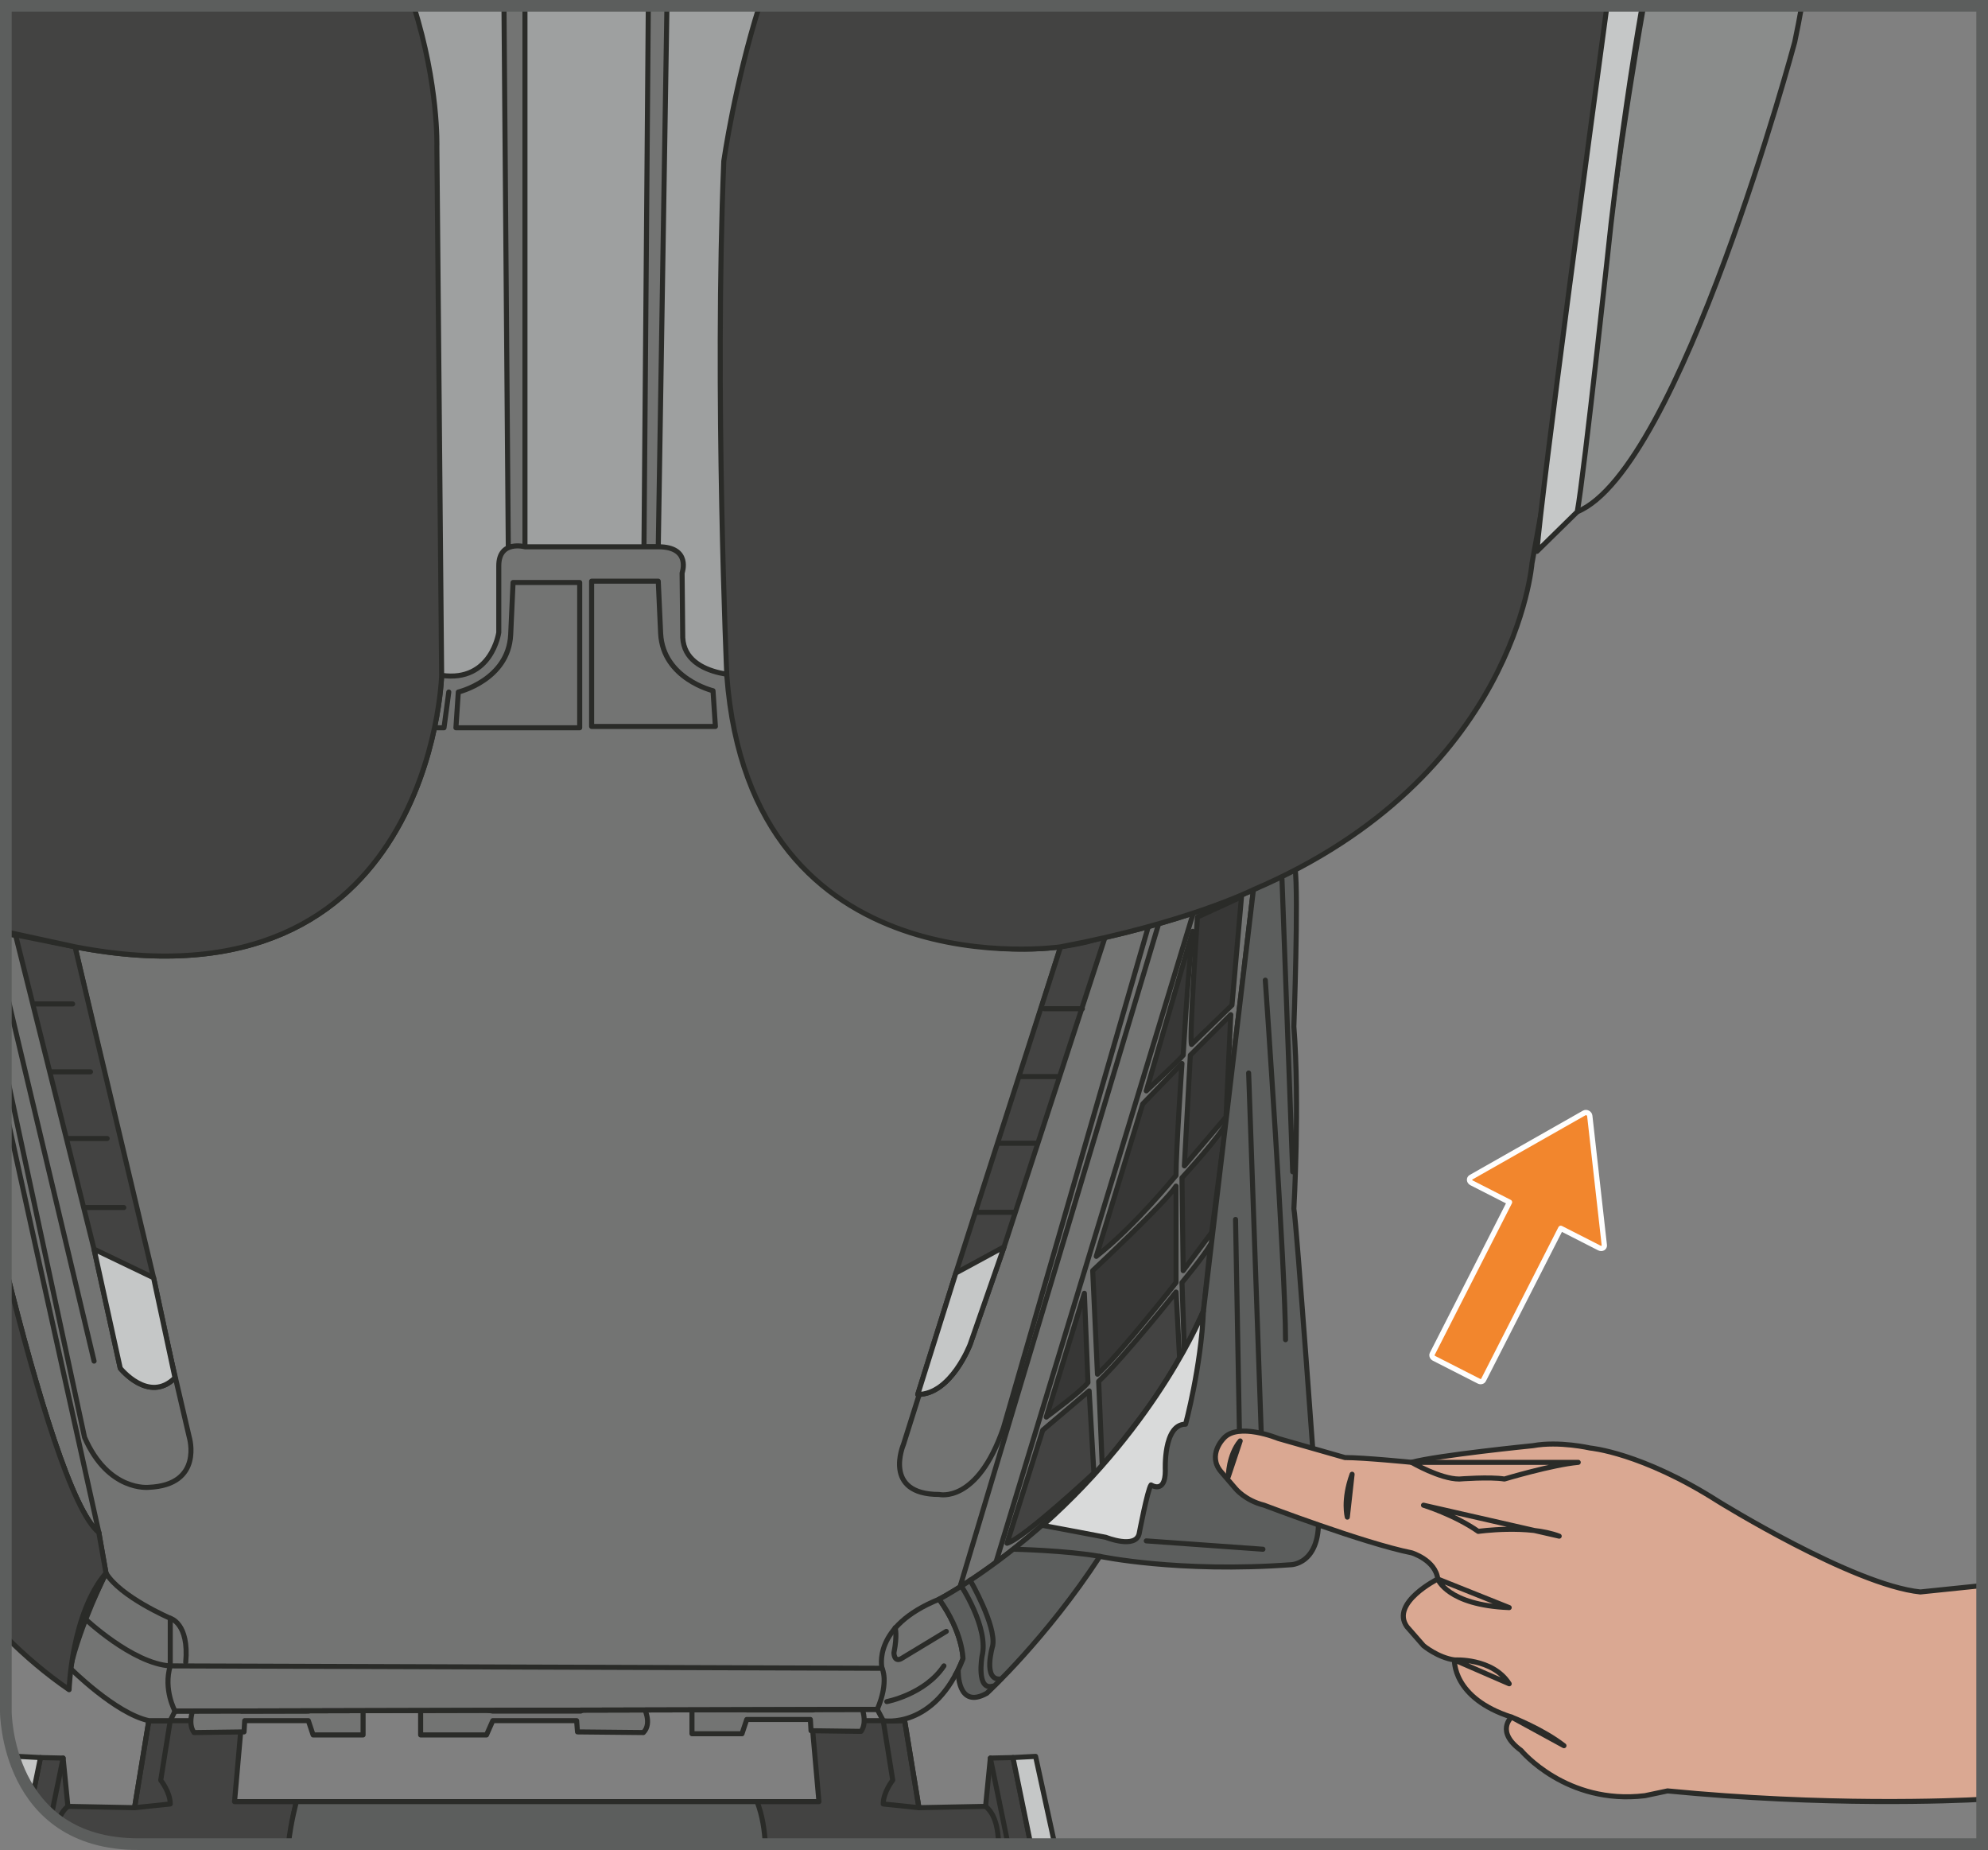
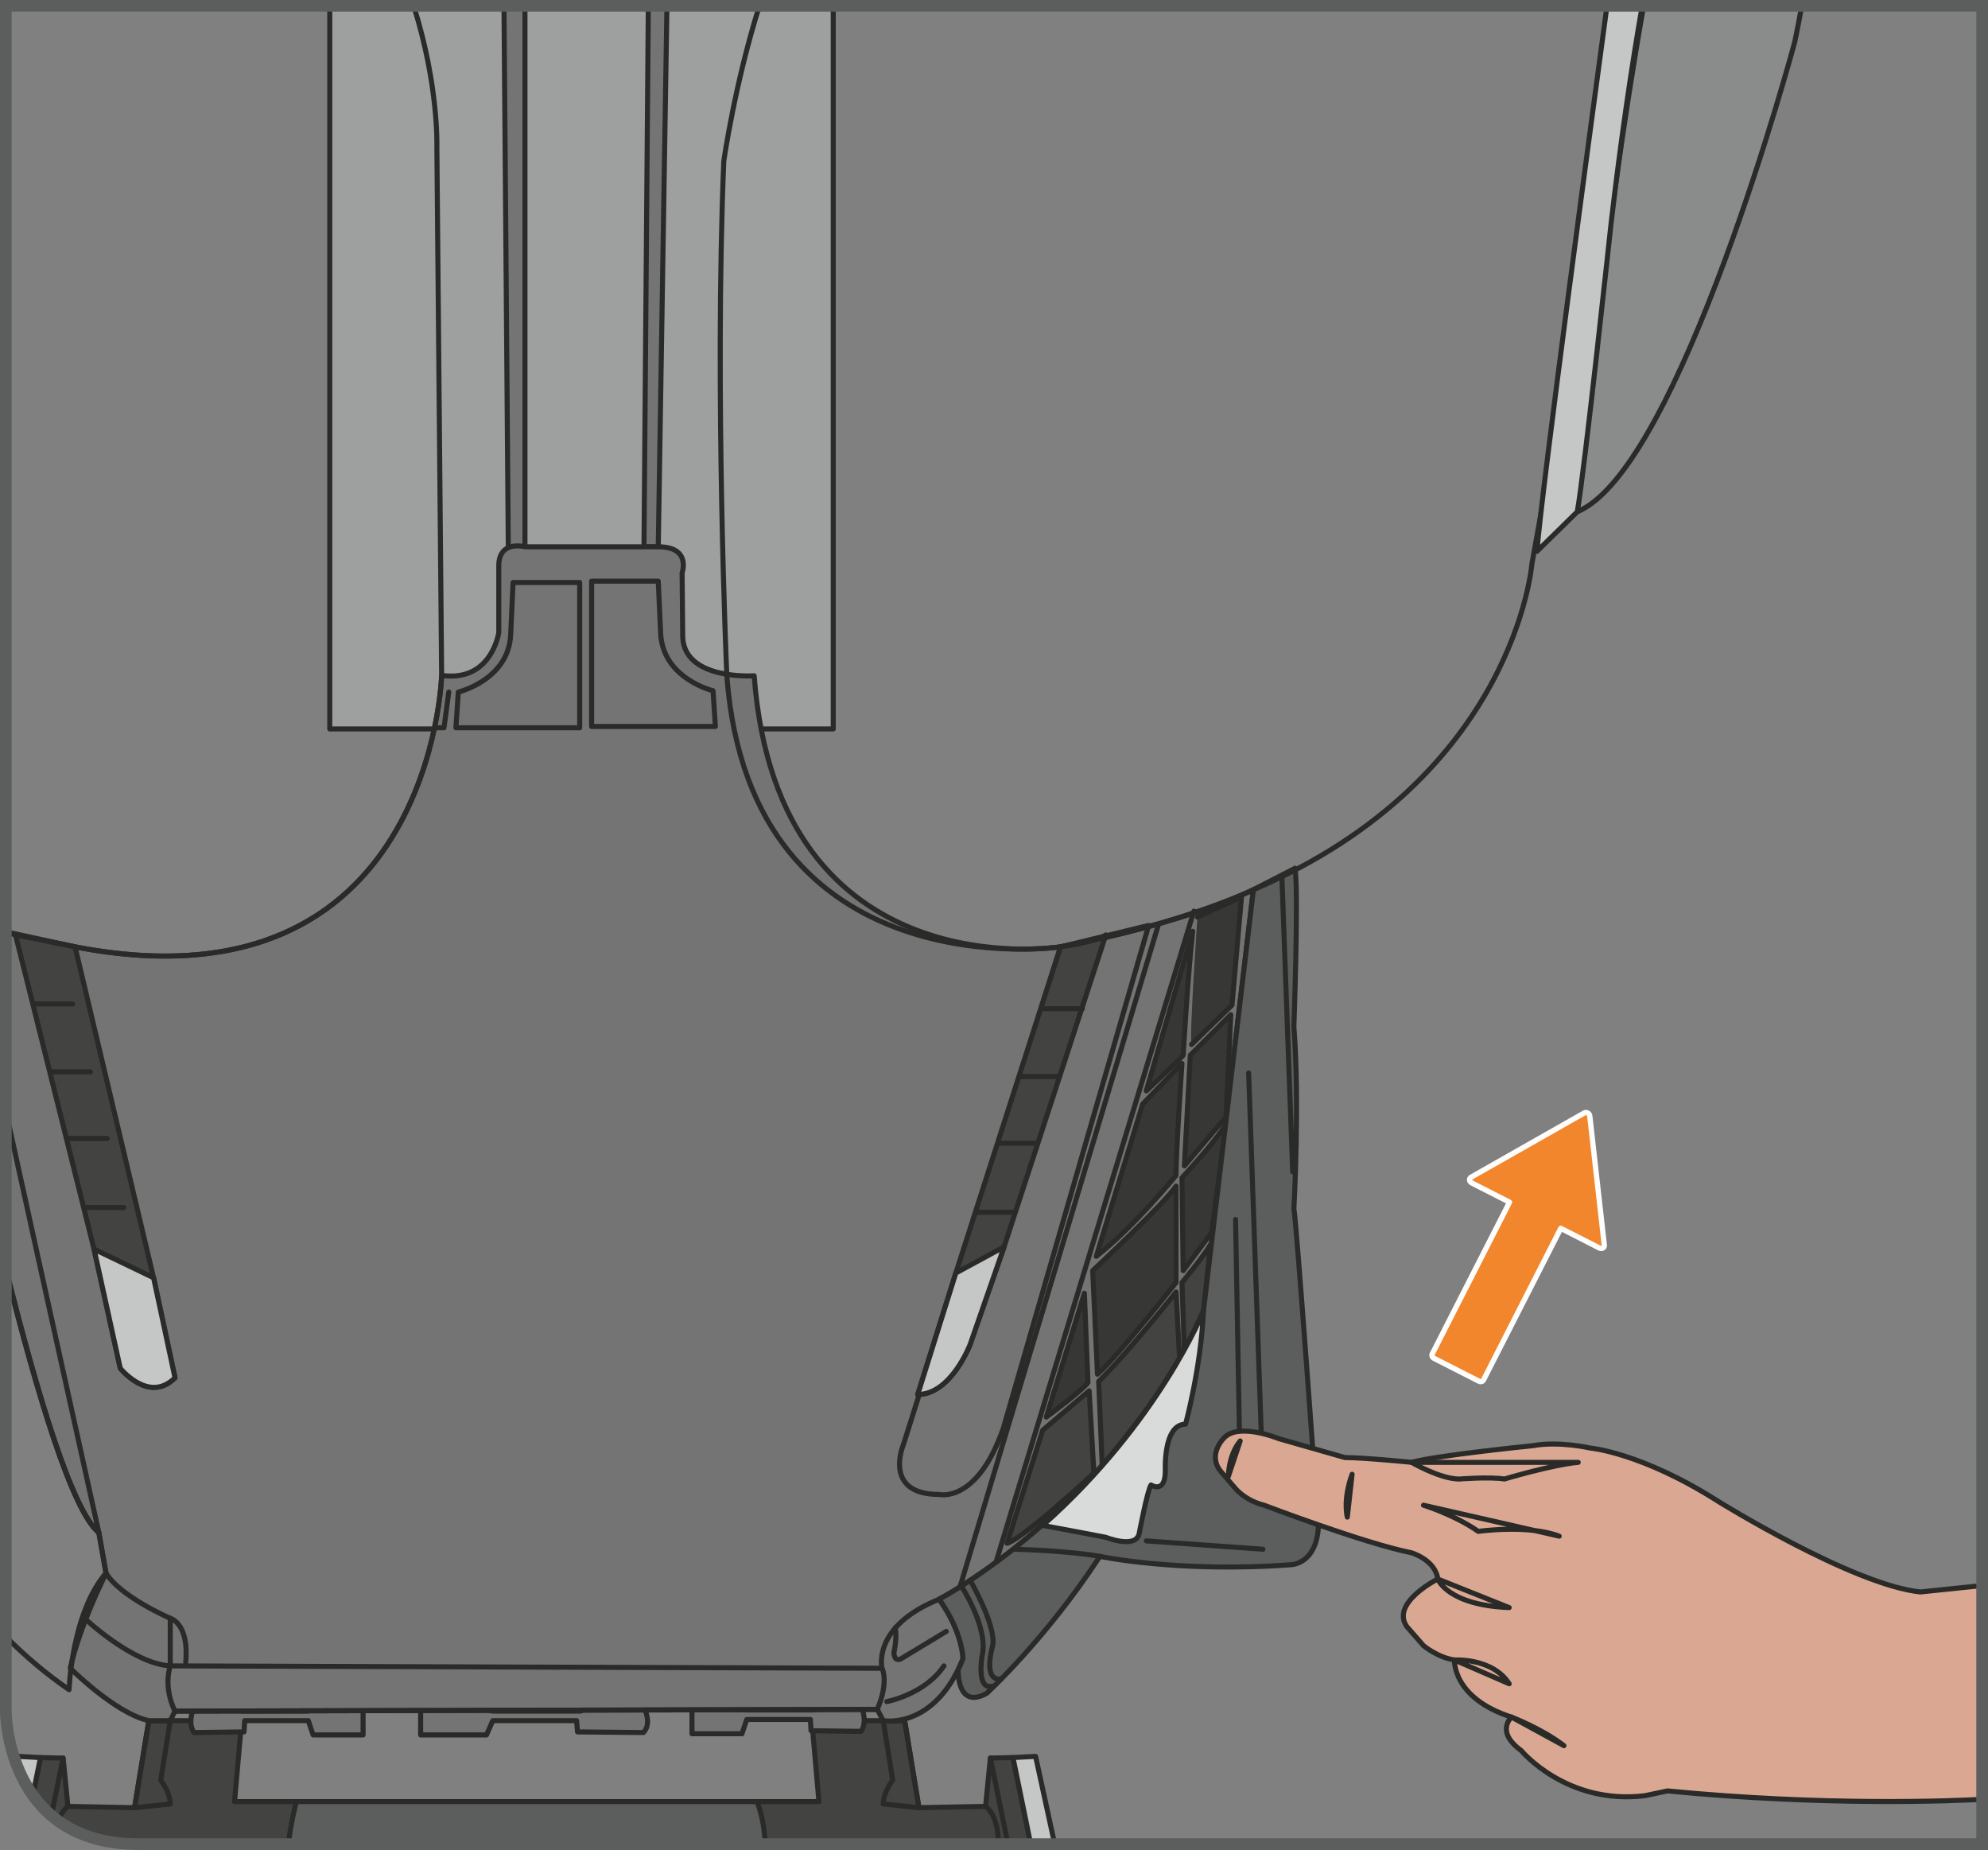
<svg xmlns="http://www.w3.org/2000/svg" xml:space="preserve" width="30mm" height="27.912mm" version="1.1" style="shape-rendering:geometricPrecision; text-rendering:geometricPrecision; image-rendering:optimizeQuality; fill-rule:evenodd; clip-rule:evenodd" viewBox="0 0 1425.11 1325.92">
  <rect x="0" y="0" width="1425.11" height="1325.92" fill="#808080" stroke="none" />
  <defs>
    <style type="text/css">
   
    .str1 {stroke:#5C5E5D;stroke-width:8.38;stroke-miterlimit:4}
    .str2 {stroke:#FEFEFE;stroke-width:3.79;stroke-linecap:round;stroke-linejoin:round;stroke-miterlimit:4}
    .str0 {stroke:#2A2B28;stroke-width:3.62;stroke-linecap:round;stroke-linejoin:round;stroke-miterlimit:4}
    .fil1 {fill:none;fill-rule:nonzero}
    .fil7 {fill:#D9DADA;fill-rule:nonzero}
    .fil4 {fill:#C5C7C7;fill-rule:nonzero}
    .fil0 {fill:#9EA0A0;fill-rule:nonzero}
    .fil9 {fill:#8A8C8B;fill-rule:nonzero}
    .fil2 {fill:#737473;fill-rule:nonzero}
    .fil5 {fill:#5C5E5D;fill-rule:nonzero}
    .fil3 {fill:#434342;fill-rule:nonzero}
    .fil6 {fill:#373736;fill-rule:nonzero}
    .fil10 {fill:#F2862D;fill-rule:nonzero}
    .fil8 {fill:#DAA892;fill-rule:nonzero}
   
  </style>
  </defs>
  <g id="Слой_x0020_1">
    <polygon class="fil0" points="597.32,522.46 236.39,522.46 236.39,4.19 597.32,4.19 " />
    <path class="fil1 str0" d="M597.31 522.45l-360.92 0 0 -518.26m360.92 0l0 518.26" />
    <path class="fil2" d="M361.28 4.19l3.09 387.72 11.95 0 0 -387.72 -15.04 0zm103.46 0l-3.1 387.72 10.24 0 6.22 -387.72 -13.35 0z" />
    <path class="fil1 str0" d="M361.28 4.19l3.09 387.72 11.95 0 0 -387.72m88.42 0l-3.1 387.72 10.24 0 6.22 -387.72" />
    <path class="fil3" d="M23.51 1286.64l5.52 -26.96 16.22 0.37 3.42 34.61 47.78 0.94 10.24 -62.37 66.55 0 -5.11 58.03 44.36 0c0,0 -3.56,14.25 -5.08,30.48l-108.22 0 0 0c-39.14,0 -62.14,-16.13 -75.68,-35.09z" />
    <path class="fil1 str0" d="M23.51 1286.64l5.52 -26.96 16.22 0.37 3.42 34.61 47.78 0.94 10.24 -62.37 66.55 0 -5.11 58.03 44.36 0c0,0 -3.56,14.25 -5.08,30.48" />
    <path class="fil1 str0" d="M41.82 1305.19c1.44,-4.28 3.64,-7.97 6.84,-10.53" />
    <line class="fil1 str0" x1="45.25" y1="1260.05" x2="36.8" y2="1301.23" />
    <path class="fil4" d="M11.68 1264.14l1.16 -5.32 16.2 0.86 -5.52 26.97c-5.23,-7.34 -9.05,-15.09 -11.84,-22.51z" />
    <polyline class="fil1 str0" points="11.68,1264.14 12.84,1258.82 29.04,1259.68 23.51,1286.64 " />
    <path class="fil1 str0" d="M122.04 1233.22l-6.82 42.67c0,0 6.82,8.53 6.82,17.06l-25.59 2.65 10.24 -62.38 15.35 0" />
    <path class="fil3" d="M738.87 1321.73l-12.71 -62.06 -16.22 0.37 -3.42 34.61 -47.78 0.94 -10.24 -62.37 -66.55 0 5.11 58.04 -44.36 0c0,0 3.56,14.25 5.08,30.48l191.08 0z" />
    <path class="fil1 str0" d="M738.87 1321.73l-12.71 -62.06 -16.22 0.37 -3.42 34.61 -47.78 0.94 -10.24 -62.37 -66.55 0 5.11 58.04 -44.36 0c0,0 3.56,14.25 5.08,30.48" />
    <path class="fil1 str0" d="M715.81 1321.73c-0.18,-10.82 -2.38,-21.55 -9.28,-27.07" />
    <line class="fil1 str0" x1="709.94" y1="1260.05" x2="722.6" y2="1321.73" />
    <polygon class="fil4" points="756.07,1321.73 742.37,1258.82 726.15,1259.67 738.86,1321.73 " />
    <polyline class="fil1 str0" points="756.07,1321.73 742.37,1258.82 726.15,1259.67 738.86,1321.73 " />
    <path class="fil1 str0" d="M633.15 1233.22l6.82 42.66c0,0 -6.82,8.53 -6.82,17.06l25.59 2.65 -10.24 -62.37 -15.35 0" />
    <path class="fil5" d="M548.58 1321.73c-0.43,-9.68 -2.01,-20.4 -5.87,-30.49l-330.21 0c0,0 -4.03,14.4 -5.74,30.49l341.82 0z" />
    <path class="fil1 str0" d="M548.58 1321.73c-0.43,-9.68 -2.01,-20.4 -5.87,-30.49l-330.21 0c0,0 -4.03,14.4 -5.74,30.49" />
    <path class="fil2" d="M139.11 1222.98c0,0 -5.13,11.95 0,18.77l35.83 -0.47 0.47 -8.06 45.62 0 3.42 10.24 35.83 0 0 -20.48 -32.43 1.71 -6.82 1.69 -47.78 0 -6.84 -5.11 -27.3 1.71z" />
    <path class="fil1 str0" d="M139.11 1222.98c0,0 -5.13,11.95 0,18.77l35.83 -0.47 0.47 -8.06 45.62 0 3.42 10.24 35.83 0 0 -20.48 -32.43 1.71 -6.82 1.69 -47.78 0 -6.84 -5.11 -27.3 1.71" />
    <path class="fil2" d="M617.22 1222.13c0,0 5.13,11.95 0,18.77l-35.83 -0.47 -0.47 -8.06 -45.62 0 -3.4 10.24 -35.85 0 0 -20.48 32.43 1.71 6.82 1.71 47.79 0 6.82 -5.13 27.3 1.71z" />
    <path class="fil1 str0" d="M617.22 1222.13c0,0 5.13,11.95 0,18.77l-35.83 -0.47 -0.47 -8.06 -45.62 0 -3.4 10.24 -35.85 0 0 -20.48 32.43 1.71 6.82 1.71 47.79 0 6.82 -5.13 27.3 1.71" />
    <path class="fil2" d="M461.21 1222.98c0,0 6.74,11.95 0,18.77l-47.24 -0.47 -0.62 -8.06 -60.09 0 -4.51 10.24 -47.22 0 0 -20.48 42.73 1.71 9 1.69 62.98 0 8.98 -5.11 36 1.71z" />
    <path class="fil1 str0" d="M461.21 1222.98c0,0 6.74,11.95 0,18.77l-47.24 -0.47 -0.62 -8.06 -60.09 0 -4.51 10.24 -47.22 0 0 -20.48 42.73 1.71 9 1.69 62.98 0 8.98 -5.11 36 1.71" />
    <path class="fil2" d="M50.37 1195.67c0,0 32.43,32.43 56.31,37.54l15.36 0 3.42 -6.82 503.42 -1.24 4.26 8.06c0,0 36.7,6.84 57.18,-44.36 0,0 0,-18.79 -17.07,-42.67 0,0 124.58,-64.86 189.44,-206.5l35.83 -302.05c0,0 -47.78,23.9 -138.22,40.96 0,0 -202.61,32.71 -219.67,-194.25 0,0 -49.5,3.42 -51.2,-27.3l-0.47 -46.37c0,0 6.82,-18.78 -17.08,-18.78l-95.56 0c0,0 -18.77,-5.11 -18.77,13.66l0 47.78c0,0 -5.13,35.84 -40.96,30.72 0,0 -6.84,244.03 -262.8,194.55 0,0 -23.27,-4.43 -49.6,-10.14l0 241.56c22.6,90.13 47.74,173.1 66.66,188.38l5.11 29.03c0,0 -18.77,37.54 -25.59,68.25z" />
    <path class="fil1 str0" d="M50.37 1195.67c0,0 32.43,32.43 56.31,37.54l15.36 0 3.42 -6.82 503.42 -1.24 4.26 8.06c0,0 36.7,6.84 57.18,-44.36 0,0 0,-18.79 -17.07,-42.67 0,0 124.58,-64.86 189.44,-206.5l35.83 -302.05c0,0 -47.78,23.9 -138.22,40.96 0,0 -202.61,32.71 -219.67,-194.25 0,0 -49.5,3.42 -51.2,-27.3l-0.47 -46.37c0,0 6.82,-18.78 -17.08,-18.78l-95.56 0c0,0 -18.77,-5.11 -18.77,13.66l0 47.78c0,0 -5.13,35.84 -40.96,30.72 0,0 -6.84,244.03 -262.8,194.55 0,0 -23.27,-4.43 -49.6,-10.14m0 241.56c22.6,90.13 47.74,173.1 66.66,188.38l5.11 29.03c0,0 -18.77,37.54 -25.59,68.25" />
    <path class="fil1 str0" d="M60.61 1159.84c0,0 34.14,32.43 61.44,34.14l0 -34.14c0,0 -35.85,-15.35 -46.09,-32.43l-15.35 32.43" />
    <path class="fil1 str0" d="M125.46 1226.39c0,0 -8.53,-15.35 -3.42,-32.43l510.26 1.71c0,0 5.11,9.47 -3.42,29.48l-503.42 1.24" />
    <path class="fil1 str0" d="M4.19 909.15c22.61,90.59 47.74,173.96 66.67,189.25 0,0 -38.48,-173.53 -66.67,-302.27" />
-     <path class="fil1 str0" d="M53.78 678.6l81.92 351.54c0,0 10.24,34.14 -29.01,35.85 0,0 -29.01,3.4 -46.08,-35.85l-56.42 -262.49m0 -98.5l49.6 9.45" />
    <path class="fil3" d="M11.12 670.06l56.31 225.26 18.79 85.32c0,0 20.48,25.61 39.25,6.84l-15.37 -71.68 -56.31 -237.21 -42.67 -8.53z" />
    <path class="fil1 str0" d="M11.12 670.06l56.31 225.26 18.79 85.32c0,0 20.48,25.61 39.25,6.84l-15.37 -71.68 -56.31 -237.21 -42.67 -8.53" />
    <path class="fil4" d="M110.1 915.8l15.35 71.67c-18.77,18.77 -39.25,-6.84 -39.25,-6.84l-18.77 -85.32 42.67 20.48z" />
    <path class="fil1 str0" d="M110.1 915.8l15.35 71.67c-18.77,18.77 -39.25,-6.84 -39.25,-6.84l-18.77 -85.32 42.67 20.48" />
    <line class="fil1 str0" x1="24.77" y1="719.55" x2="52.07" y2="719.55" />
    <line class="fil1 str0" x1="37.57" y1="768.19" x2="64.87" y2="768.19" />
    <line class="fil1 str0" x1="49.52" y1="815.97" x2="76.82" y2="815.97" />
    <line class="fil1 str0" x1="61.47" y1="865.46" x2="88.77" y2="865.46" />
-     <line class="fil1 str0" x1="67.44" y1="975.53" x2="4.19" y2="709.32" />
    <path class="fil1 str0" d="M760.28 678.6l-112.63 356.67c0,0 -15.35,35.83 25.6,35.83 0,0 27.3,6.82 46.07,-47.77l104.11 -360.07 -63.15 15.35" />
    <path class="fil3" d="M792.71 670.06l-72.92 223.55 -24.35 69.97c0,0 -13.66,35.83 -37.56,35.83l27.31 -87.02 75.08 -233.8c0,0 25.61,-3.42 32.43,-8.53z" />
    <path class="fil1 str0" d="M792.71 670.06l-72.92 223.55 -24.35 69.97c0,0 -13.66,35.83 -37.56,35.83l27.31 -87.02 75.08 -233.8c0,0 25.61,-3.42 32.43,-8.53" />
    <path class="fil4" d="M719.8 893.61l-24.36 69.97c0,0 -13.64,35.85 -37.54,35.85l27.3 -87.04 34.6 -18.77z" />
    <path class="fil1 str0" d="M719.8 893.61l-24.36 69.97c0,0 -13.64,35.85 -37.54,35.85l27.3 -87.04 34.6 -18.77" />
    <polyline class="fil1 str0" points="311.47,521.6 318.29,521.6 321.71,495.99 " />
    <path class="fil1 str0" d="M326.83 521.6l1.71 -25.61c0,0 35.83,-8.53 37.54,-40.94l1.71 -37.56 47.77 0 0 104.11 -88.73 0" />
    <path class="fil1 str0" d="M512.84 520.65l-1.71 -25.59c0,0 -35.83,-8.55 -37.54,-40.96l-1.71 -37.56 -47.78 0 0 104.11 88.74 0" />
    <line class="fil1 str0" x1="775.92" y1="722.97" x2="748.62" y2="722.97" />
    <line class="fil1 str0" x1="758.95" y1="771.6" x2="731.65" y2="771.6" />
    <line class="fil1 str0" x1="742.92" y1="819.38" x2="715.62" y2="819.38" />
    <line class="fil1 str0" x1="726.74" y1="868.87" x2="699.44" y2="868.87" />
    <line class="fil1 str0" x1="688.61" y1="1135.95" x2="830.25" y2="663.24" />
    <line class="fil1 str0" x1="714.21" y1="1118.88" x2="855.85" y2="653" />
    <path class="fil3" d="M747.49 1025.02l33.28 -28.16 3.4 58.88c0,0 -50.34,46.92 -62.27,50.34l25.59 -81.06z" />
    <path class="fil1 str0" d="M747.49 1025.02l33.28 -28.16 3.4 58.88c0,0 -50.34,46.92 -62.27,50.34l25.59 -81.06" />
    <path class="fil6" d="M779.91 990.89l-2.57 -63.98 -27.3 88.74c0,0 25.59,-18.79 29.87,-24.75z" />
    <path class="fil1 str0" d="M779.91 990.89l-2.57 -63.98 -27.3 88.74c0,0 25.59,-18.79 29.87,-24.75" />
    <path class="fil3" d="M787.59 990.04l2.56 60.58c0,0 46.07,-55.45 55.46,-76.79l-2.55 -47.79c0,0 -36.7,46.08 -55.47,64z" />
    <path class="fil1 str0" d="M787.59 990.04l2.56 60.58c0,0 46.07,-55.45 55.46,-76.79l-2.55 -47.79c0,0 -36.7,46.08 -55.47,64" />
    <path class="fil6" d="M786.73 984.92l-3.42 -74.24c0,0 52.06,-48.63 59.73,-60.58l0 69.11c0,0 -40.95,52.05 -56.31,65.71z" />
    <path class="fil1 str0" d="M786.73 984.92l-3.42 -74.24c0,0 52.06,-48.63 59.73,-60.58l0 69.11c0,0 -40.95,52.05 -56.31,65.71" />
    <path class="fil6" d="M785.88 900.45l33.28 -109.22 28.15 -29.01c0,0 -4.27,62.27 -4.27,80.21 0,0 -29.87,36.68 -57.16,58.02z" />
    <path class="fil1 str0" d="M785.88 900.45l33.28 -109.22 28.15 -29.01c0,0 -4.27,62.27 -4.27,80.21 0,0 -29.87,36.68 -57.16,58.02" />
    <path class="fil6" d="M821.72 781.85c0,0 23.9,-22.19 26.46,-25.59 0,0 3.4,-58.89 6.82,-88.76l-33.28 114.35z" />
    <path class="fil1 str0" d="M821.72 781.85c0,0 23.9,-22.19 26.46,-25.59 0,0 3.4,-58.89 6.82,-88.76l-33.28 114.35" />
    <path class="fil3" d="M849.02 967.85l-1.71 -48.63c0,0 16.22,-19.62 20.48,-27.3l-5.11 47.77c0,0 -11.09,25.59 -13.66,28.16z" />
    <path class="fil1 str0" d="M849.02 967.85l-1.71 -48.63c0,0 16.22,-19.62 20.48,-27.3l-5.11 47.77c0,0 -11.09,25.59 -13.66,28.16" />
    <path class="fil6" d="M848.17 910.69l-0.86 -66.55c0,0 29.01,-31.57 31.57,-39.25l-10.24 78.4 -20.48 27.4z" />
    <path class="fil1 str0" d="M848.17 910.69l-0.86 -66.55c0,0 29.01,-31.57 31.57,-39.25l-10.24 78.4 -20.48 27.4" />
    <polygon class="fil6" points="849.02,835.6 853.29,756.25 882.3,727.24 878.88,800.53 " />
    <polyline class="fil1 str0" points="849.02,835.6 853.29,756.25 882.3,727.24 878.88,800.53 849.02,835.6 " />
    <path class="fil6" d="M854.14 748.57l29.01 -28.16 6.82 -77.64 -31.58 14.5c0,0 -5.97,87.04 -4.26,91.3z" />
-     <path class="fil1 str0" d="M854.14 748.57l29.01 -28.16 6.82 -77.64 -31.58 14.5c0,0 -5.97,87.04 -4.26,91.3" />
+     <path class="fil1 str0" d="M854.14 748.57l29.01 -28.16 6.82 -77.64 -31.58 14.5" />
    <path class="fil5" d="M898.52 637.64l-35.83 302.05c-64.85,141.64 -189.44,206.5 -189.44,206.5 17.08,23.88 17.08,42.65 17.08,42.65 0,0 -3.42,8.55 -5.13,11.11 -1.71,2.55 1.71,-2.57 1.71,-2.57 0,0 -0.85,28.16 20.48,16.21 0,0 42.67,-39.25 81.06,-98.12 0,0 56.31,11.95 137.37,5.96 0,0 25.61,-0.85 17.93,-46.06 0,0 -14.51,-201.37 -16.22,-209.06 0,0 4.28,-75.94 0,-130.55 0,0 3.42,-94.7 0.86,-113.47l-29.86 15.35z" />
    <path class="fil1 str0" d="M898.52 637.64l-35.83 302.05c-64.85,141.64 -189.44,206.5 -189.44,206.5 17.08,23.88 17.08,42.65 17.08,42.65 0,0 -3.42,8.55 -5.13,11.11 -1.71,2.55 1.71,-2.57 1.71,-2.57 0,0 -0.85,28.16 20.48,16.21 0,0 42.67,-39.25 81.06,-98.12 0,0 56.31,11.95 137.37,5.96 0,0 25.61,-0.85 17.93,-46.06 0,0 -14.51,-201.37 -16.22,-209.06 0,0 4.28,-75.94 0,-130.55 0,0 3.42,-94.7 0.86,-113.47l-29.86 15.35" />
    <path class="fil1 str0" d="M727.01 1110.35c0,0 37.54,0.86 61.44,5.13" />
    <path class="fil7" d="M747.49 1093.28c0,0 36.68,6.82 45.23,8.53 0,0 21.32,8.53 23.88,-2.56 0,0 5.99,-31.56 8.53,-34.98 0,0 10.24,6.82 10.24,-10.24 0,0 -1.69,-33.28 14.51,-33.28 0,0 11.1,-40.96 12.81,-81.06 0,0 -31.58,79.35 -115.2,153.59z" />
    <path class="fil1 str0" d="M747.49 1093.28c0,0 36.68,6.82 45.23,8.53 0,0 21.32,8.53 23.88,-2.56 0,0 5.99,-31.56 8.53,-34.98 0,0 10.24,6.82 10.24,-10.24 0,0 -1.69,-33.28 14.51,-33.28 0,0 11.1,-40.96 12.81,-81.06 0,0 -31.58,79.35 -115.2,153.59" />
    <line class="fil1 str0" x1="821.72" y1="1104.37" x2="905.34" y2="1110.36" />
    <line class="fil1 str0" x1="895.1" y1="769.04" x2="905.34" y2="1061.71" />
    <line class="fil1 str0" x1="885.71" y1="873.99" x2="889.13" y2="1060.85" />
-     <path class="fil1 str0" d="M907.04 702.49c0,0 14.5,208.19 14.5,257.7" />
    <line class="fil1 str0" x1="926.67" y1="839.86" x2="919" y2="629.97" />
    <path class="fil1 str0" d="M688.61 1135.95c0,0 20.48,30.72 15.35,51.2 0,0 -4.26,24.74 7.69,21.33" />
    <path class="fil1 str0" d="M695.44 1132.53c0,0 18.77,32.43 16.2,46.92 0,0 -7.67,25.6 5.99,23.9" />
    <path class="fil1 str0" d="M632.29 1195.67c0,0 -7.67,-29.87 40.96,-49.49" />
    <path class="fil1 str0" d="M641.68 1166.66c0,0 1.71,5.13 -0.86,17.91 0,0 0,6.84 5.11,4.28l32.43 -19.62" />
    <path class="fil1 str0" d="M635.71 1219.56c0,0 27.3,-5.11 40.96,-25.6" />
    <path class="fil1 str0" d="M122.04 1159.84c0,0 13.66,3.42 11.1,31.57" />
-     <path class="fil3" d="M4.19 1173.07c14.05,14.06 29.11,26.84 45.34,37.97 0,0 1.7,-54.62 26.45,-83.62l-5.13 -29.01c-18.92,-15.29 -44.06,-98.68 -66.66,-189.27l0 263.94zm0 -505.26l49.59 10.78c255.99,49.49 262.81,-194.53 262.81,-194.53l-3.42 -378.85c0,0 1.43,-43.82 -16.62,-101.01l-292.36 0 0 663.62zm540.17 -663.62c-17.66,56.03 -25.51,111.25 -25.51,111.25 -6.82,165.54 2.18,368.9 2.18,368.9 17.06,226.98 239.26,194.25 239.26,194.25 90.45,-17.06 138.24,-40.96 138.24,-40.96 187.71,-80.21 199.66,-233.78 199.66,-233.78l72.21 -399.66 -626.03 0z" />
    <path class="fil1 str0" d="M4.19 1173.07c14.05,14.06 29.11,26.84 45.34,37.97 0,0 1.7,-54.62 26.45,-83.62l-5.13 -29.01c-18.92,-15.29 -44.06,-98.68 -66.66,-189.27m0 -241.32l49.59 10.78c255.99,49.49 262.81,-194.53 262.81,-194.53l-3.42 -378.85c0,0 1.43,-43.82 -16.62,-101.01m247.81 0c-17.66,56.03 -25.51,111.25 -25.51,111.25 -6.82,165.54 2.18,368.9 2.18,368.9 17.06,226.98 239.26,194.25 239.26,194.25 90.45,-17.06 138.24,-40.96 138.24,-40.96 187.71,-80.21 199.66,-233.78 199.66,-233.78l72.21 -399.66" />
    <path class="fil8" d="M1195.34 1283.58l-16.19 3.42c-56.31,6.82 -88.74,-32.43 -88.74,-32.43 -18.77,-13.66 -6.82,-23.9 -6.82,-23.9 -42.66,-13.64 -40.95,-40.96 -40.95,-40.96 -11.95,-1.69 -22.19,-10.24 -22.19,-10.24l-11.93 -13.64c-11.97,-17.07 22.17,-34.14 22.17,-34.14 -1.71,-13.66 -18.77,-18.77 -18.77,-18.77 -34.12,-6.82 -105.8,-34.14 -105.8,-34.14 -13.66,-3.4 -20.48,-11.95 -20.48,-11.95l-10.24 -11.93c-10.24,-11.95 1.69,-23.9 1.69,-23.9 10.24,-11.95 39.25,0 39.25,0l47.79 13.66c13.66,0 47.78,3.41 47.78,3.41 18.77,-5.11 87.03,-11.93 87.03,-11.93 18.79,-3.42 40.96,1.69 40.96,1.69 0,0 36.67,3.12 91.68,38.13 0,0 96.51,60.01 145.03,65.02l44.33 -4.58 0 153.2c-20.27,1.1 -112.15,5.04 -225.6,-6.03z" />
    <path class="fil1 str0" d="M1195.34 1283.58l-16.19 3.42c-56.31,6.82 -88.74,-32.43 -88.74,-32.43 -18.77,-13.66 -6.82,-23.9 -6.82,-23.9 -42.66,-13.64 -40.95,-40.96 -40.95,-40.96 -11.95,-1.69 -22.19,-10.24 -22.19,-10.24l-11.93 -13.64c-11.97,-17.07 22.17,-34.14 22.17,-34.14 -1.71,-13.66 -18.77,-18.77 -18.77,-18.77 -34.12,-6.82 -105.8,-34.14 -105.8,-34.14 -13.66,-3.4 -20.48,-11.95 -20.48,-11.95l-10.24 -11.93c-10.24,-11.95 1.69,-23.9 1.69,-23.9 10.24,-11.95 39.25,0 39.25,0l47.79 13.66c13.66,0 47.78,3.41 47.78,3.41 18.77,-5.11 87.03,-11.93 87.03,-11.93 18.79,-3.42 40.96,1.69 40.96,1.69 0,0 36.67,3.12 91.68,38.13 0,0 96.51,60.01 145.03,65.02l44.33 -4.58m0 153.2c-20.27,1.1 -112.15,5.04 -225.6,-6.03" />
    <path class="fil8" d="M1011.91 1048.09c0,0 20.48,11.95 34.14,11.95 0,0 22.19,-1.71 32.41,0 0,0 34.14,-10.24 52.91,-11.95l-119.45 0z" />
    <path class="fil1 str0" d="M1011.91 1048.09c0,0 20.48,11.95 34.14,11.95 0,0 22.19,-1.71 32.41,0 0,0 34.14,-10.24 52.91,-11.95l-119.45 0" />
    <path class="fil8" d="M1042.63 1189.73c0,0 27.3,-1.71 39.25,17.06l-39.25 -17.06z" />
    <path class="fil1 str0" d="M1042.63 1189.73c0,0 27.3,-1.71 39.25,17.06l-39.25 -17.06" />
    <path class="fil8" d="M1083.59 1230.68c0,0 22.19,8.53 37.55,20.48l-37.55 -20.48z" />
    <path class="fil1 str0" d="M1083.59 1230.68c0,0 22.19,8.53 37.55,20.48l-37.55 -20.48" />
    <path class="fil8" d="M1020.45 1078.8c0,0 22.17,6.84 39.25,18.77 0,0 35.84,-5.11 58.02,3.42l-97.27 -22.19z" />
    <path class="fil1 str0" d="M1020.45 1078.8c0,0 22.17,6.84 39.25,18.77 0,0 35.84,-5.11 58.02,3.42l-97.27 -22.19" />
    <path class="fil8" d="M1030.68 1131.71c0,0 6.84,18.77 51.2,20.48l-51.2 -20.48z" />
    <path class="fil1 str0" d="M1030.68 1131.71c0,0 6.84,18.77 51.2,20.48l-51.2 -20.48" />
    <path class="fil8" d="M880.51 1058.33c0,0 0,-15.35 8.53,-25.59l-8.53 25.59z" />
    <path class="fil1 str0" d="M880.51 1058.33c0,0 0,-15.35 8.53,-25.59l-8.53 25.59" />
    <path class="fil8" d="M965.84 1087.34c0,0 -3.42,-11.95 3.42,-30.72l-3.42 30.72z" />
    <path class="fil1 str0" d="M965.84 1087.34c0,0 -3.42,-11.95 3.42,-30.72l-3.42 30.72" />
    <path class="fil9" d="M1130.66 366.8c0,0 17.5,-192.31 47.57,-362.61l113.35 0c-1.48,8.4 -3.14,17.04 -5.03,25.98 0,0 -82.23,306.38 -155.9,336.62z" />
    <path class="fil1 str0" d="M1130.66 366.8c0,0 17.5,-192.31 47.57,-362.61m113.35 0c-1.48,8.4 -3.14,17.04 -5.03,25.98 0,0 -82.23,306.38 -155.9,336.62" />
    <path class="fil4" d="M1101.77 395.16c3.13,-42.25 40.26,-317.51 50.21,-390.97l25.26 0c-7.7,44.04 -15.28,95.64 -22.35,156.1 0,0 -19.31,180.09 -24.23,206.51l-28.89 28.36z" />
    <path class="fil1 str0" d="M1101.77 395.16c3.13,-42.25 40.26,-317.51 50.21,-390.97m25.26 0c-7.7,44.04 -15.28,95.64 -22.35,156.1 0,0 -19.31,180.09 -24.23,206.51l-28.89 28.36" />
    <path class="fil1 str1" d="M4.19 4.19l0 1222.54c0,0 0,95 95,95l1321.73 0 0 -1317.54 -1416.73 0z" />
    <path class="fil10" d="M1060.14 989.91c1.27,0.66 2.75,0.27 3.32,-0.84l55.4 -108.71 27.69 14.11c0.82,0.42 1.78,0.42 2.5,0 0.74,-0.42 1.12,-1.17 1.02,-2.01l-10.44 -92.76c-0.1,-0.84 -0.65,-1.59 -1.47,-2.01 -0.82,-0.42 -1.78,-0.44 -2.5,-0.02l-81.18 46.09c-0.72,0.4 -1.13,1.17 -1.03,2.01 0.09,0.82 0.66,1.59 1.48,2.01l27.18 13.86 -55.39 108.71c-0.57,1.11 0,2.53 1.25,3.17l32.16 16.39z" />
    <path class="fil1 str2" d="M1060.14 989.91c1.27,0.66 2.75,0.27 3.32,-0.84l55.4 -108.71 27.69 14.11c0.82,0.42 1.78,0.42 2.5,0 0.74,-0.42 1.12,-1.17 1.02,-2.01l-10.44 -92.76c-0.1,-0.84 -0.65,-1.59 -1.47,-2.01 -0.82,-0.42 -1.78,-0.44 -2.5,-0.02l-81.18 46.09c-0.72,0.4 -1.13,1.17 -1.03,2.01 0.09,0.82 0.66,1.59 1.48,2.01l27.18 13.86 -55.39 108.71c-0.57,1.11 0,2.53 1.25,3.17l32.16 16.39z" />
  </g>
</svg>